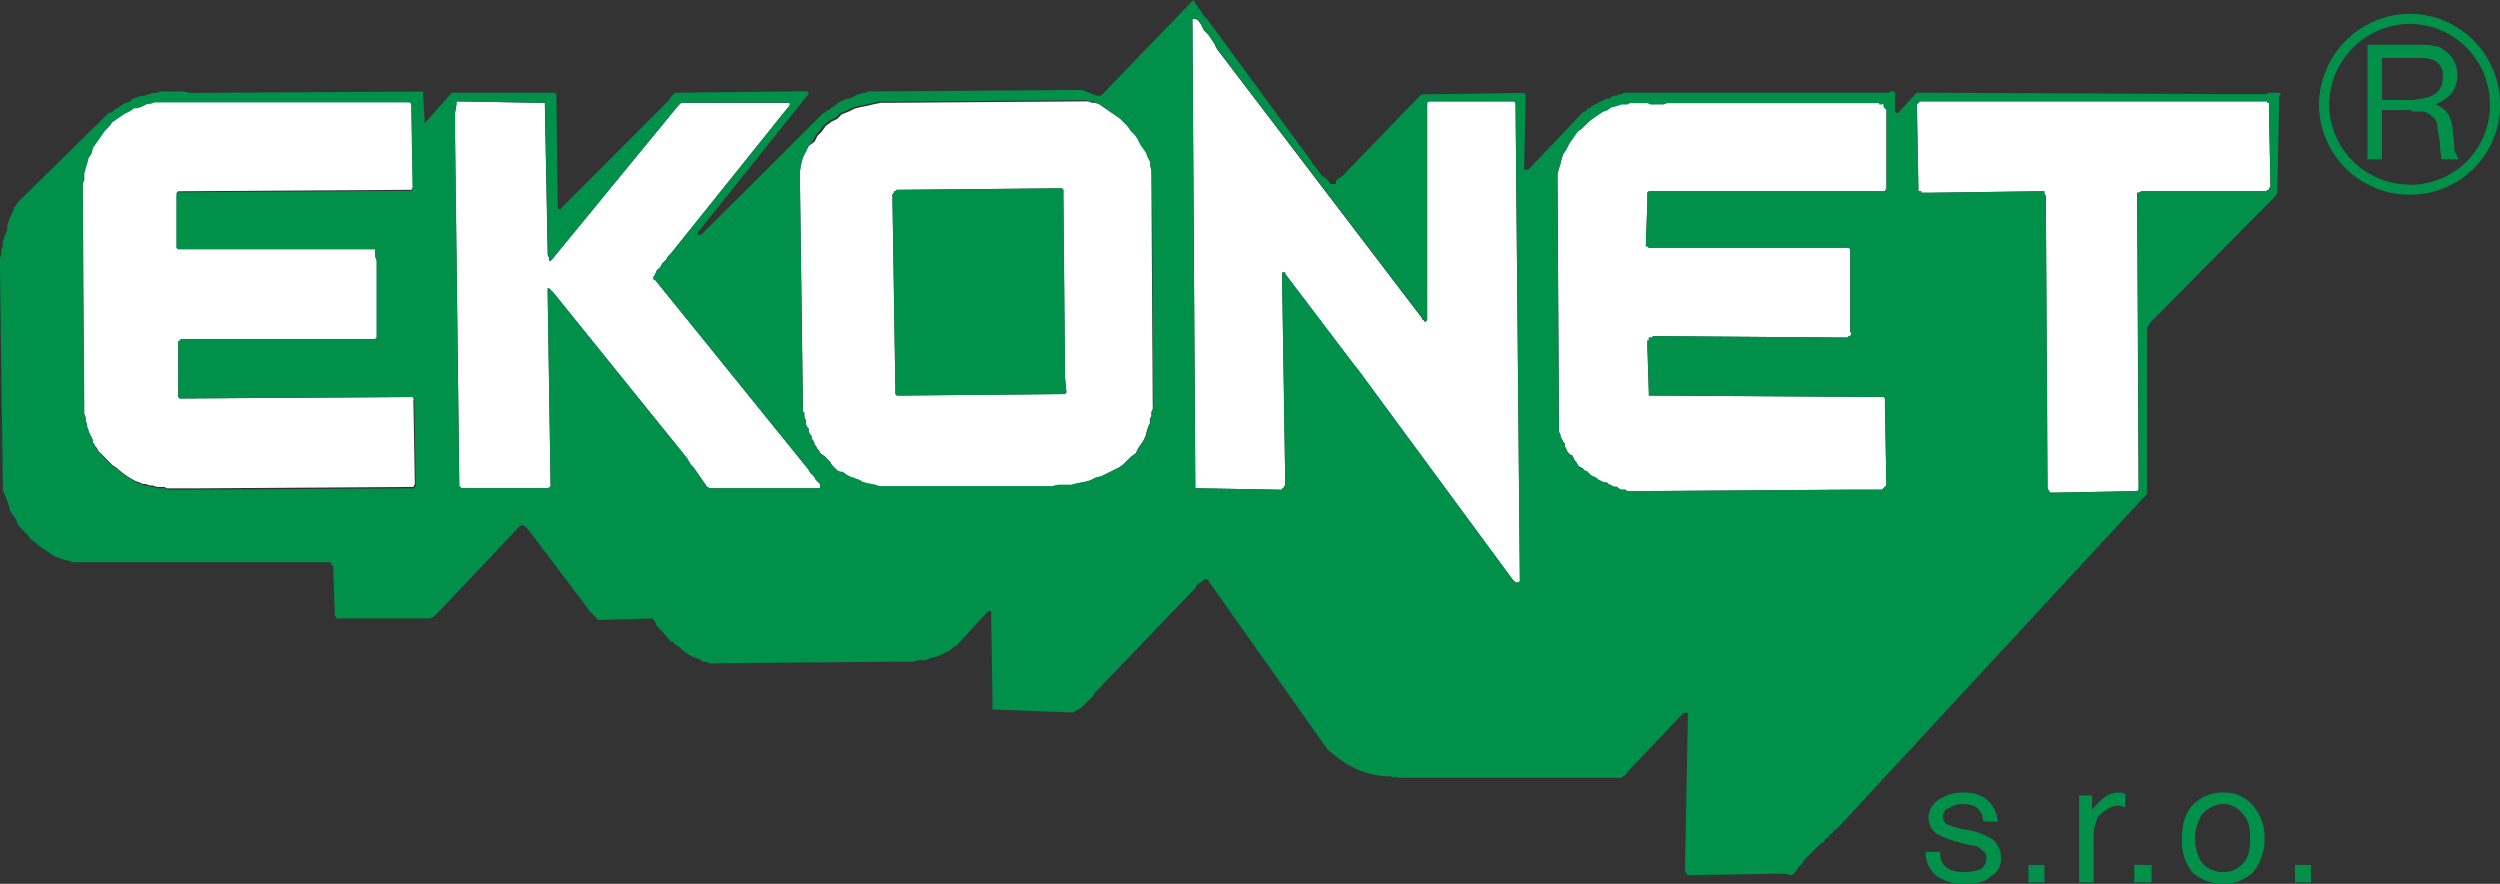
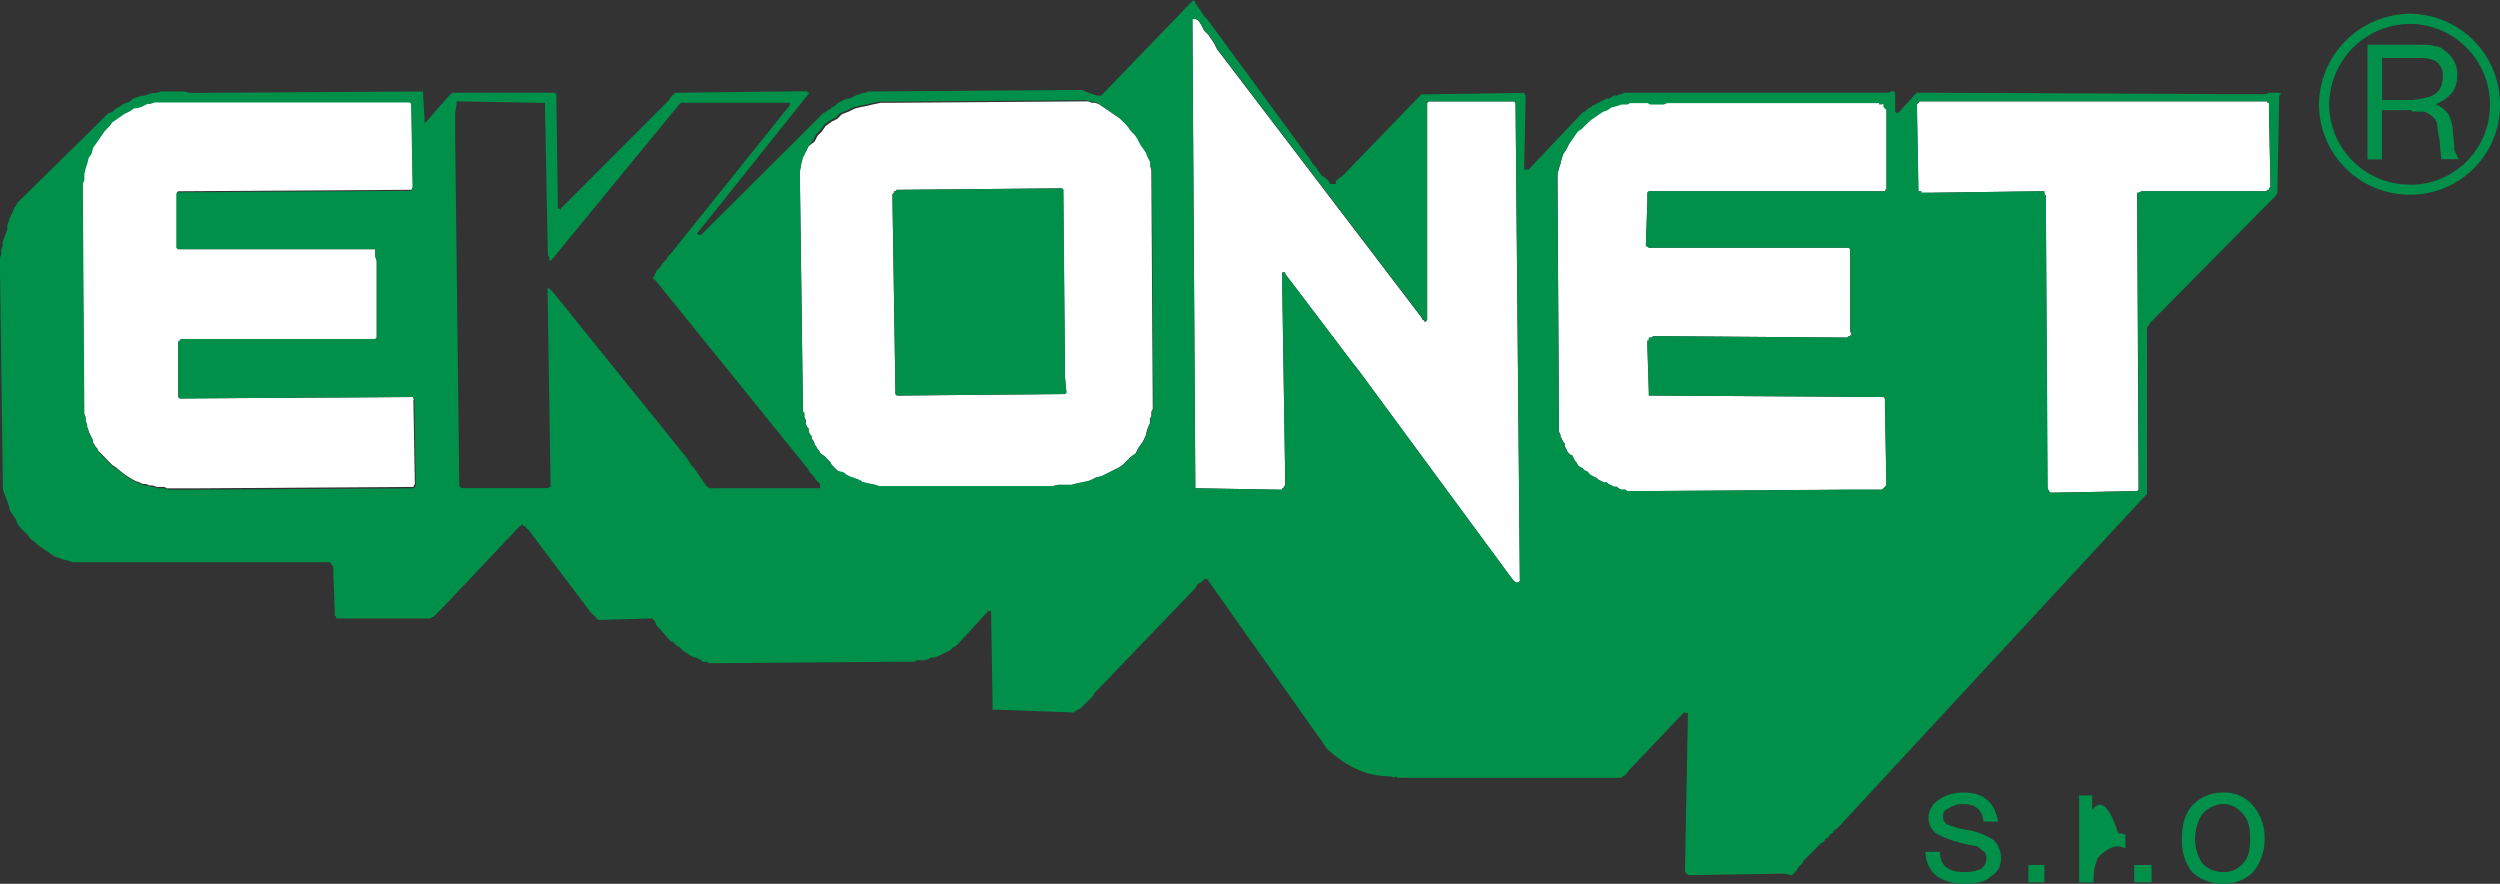
<svg xmlns="http://www.w3.org/2000/svg" id="Vrstva_1" data-name="Vrstva 1" viewBox="0 0 600 212.12">
  <rect x="0" y="0" width="600" height="212.12" fill="#333333" stroke="none" />
  <defs>
    <style>.cls-1{fill:#fff;}.cls-2{fill:#00904a;}</style>
  </defs>
  <polygon class="cls-1" points="363.73 24.69 363.38 24.34 363.03 24.34 343.9 24.34 343.21 24.34 342.86 24.34 342.51 24.69 342.51 25.04 342.51 25.38 342.51 25.73 342.51 75.11 342.51 75.81 342.51 76.15 342.51 76.5 342.51 76.85 342.17 77.2 341.82 77.2 341.82 76.85 341.47 76.85 341.12 76.15 292.09 11.82 291.4 10.43 290.7 9.39 290.01 8.35 288.96 7.3 288.27 5.91 287.57 4.87 286.88 4.52 286.53 4.52 286.18 4.52 286.18 4.87 286.88 116.84 286.88 117.19 287.23 117.19 287.57 117.19 307.39 117.53 307.74 117.53 307.74 117.19 308.09 117.19 308.09 116.84 308.44 116.49 308.44 116.14 308.44 115.79 308.44 115.1 308.44 114.4 307.74 68.85 307.74 67.81 307.74 67.11 307.74 66.42 307.74 65.72 307.74 65.37 308.09 65.37 308.44 65.37 308.44 65.72 324.78 87.28 326.17 89.02 330 94.23 363.03 139.09 363.38 139.44 363.73 139.79 364.42 139.79 364.77 139.44 364.77 138.74 363.73 25.38 363.73 24.69" />
  <polygon class="cls-1" points="544.55 25.73 544.55 25.04 544.55 24.69 544.2 24.69 544.2 24.34 543.85 24.34 461.79 24.34 461.09 24.34 460.74 24.34 460.39 24.69 460.05 25.04 460.05 25.38 460.05 26.08 460.39 45.2 460.39 45.55 460.39 45.9 460.74 45.9 461.09 45.9 461.09 46.25 461.79 46.25 462.48 46.25 463.18 46.25 463.87 46.25 489.95 45.9 490.3 45.9 490.65 45.9 490.65 46.25 490.65 46.6 491 46.94 491.34 117.19 491.69 117.88 492.04 118.23 492.39 118.23 493.08 118.23 511.86 117.88 512.21 117.88 512.9 117.88 513.25 117.53 513.25 117.19 513.25 116.84 512.9 46.6 512.9 46.25 513.25 46.25 513.95 45.9 514.99 45.9 543.15 45.9 543.5 45.9 543.85 45.9 544.2 45.55 544.55 45.55 544.55 45.2 544.89 44.86 544.89 44.51 544.89 44.16 544.89 43.47 544.55 26.43 544.55 25.73" />
  <polygon class="cls-1" points="452.4 25.38 452.4 25.04 452.05 25.04 452.05 24.69 451.7 24.69 451.35 24.69 451.35 24.34 451.01 24.34 450.66 24.34 402.67 24.34 401.63 24.34 400.58 24.34 399.54 24.69 398.5 24.69 397.8 24.69 397.11 24.69 396.41 24.69 395.72 24.34 395.02 24.34 394.33 24.34 393.63 24.34 392.94 24.34 392.24 24.34 391.54 24.34 390.85 24.69 390.15 24.69 389.46 24.69 388.42 25.04 387.02 25.38 385.98 26.08 384.94 26.43 383.89 27.12 382.85 27.82 381.81 28.51 380.76 29.56 379.72 30.6 378.68 31.3 377.98 32.34 377.29 33.38 376.59 34.42 375.9 35.82 375.2 36.86 374.85 37.9 374.5 39.29 374.16 40.34 373.81 41.73 373.81 42.77 374.16 102.58 374.16 103.28 374.16 103.62 374.5 104.32 374.5 104.67 374.85 105.36 375.2 106.06 375.55 106.41 375.55 107.1 375.9 107.8 376.24 108.49 376.94 109.19 377.29 109.19 377.63 109.88 377.98 110.58 378.33 110.93 378.68 111.62 379.03 111.97 379.72 112.32 380.07 112.67 380.42 113.01 380.76 113.01 381.11 113.36 381.46 113.71 381.81 114.06 382.5 114.4 383.2 114.75 383.55 115.1 384.24 115.45 384.94 115.79 385.63 115.79 385.98 116.14 386.68 116.49 387.37 116.84 388.07 116.84 388.42 117.19 389.11 117.53 389.81 117.53 390.15 117.53 390.5 117.88 391.2 117.88 443.7 117.53 445.44 117.53 446.83 117.53 448.22 117.53 449.27 117.53 449.96 117.53 450.66 117.53 451.01 117.53 451.35 117.53 451.7 117.53 452.05 117.19 452.4 116.84 452.75 116.49 452.75 115.79 452.4 97.02 452.4 96.67 452.4 96.32 452.4 95.97 452.4 95.63 452.05 95.28 451.7 95.28 451.35 95.28 451.01 95.28 396.06 94.93 395.72 94.93 395.72 94.23 395.37 83.11 395.37 82.76 395.37 82.41 395.37 82.06 395.37 81.72 395.72 81.72 395.72 81.37 395.72 81.02 396.06 81.02 396.41 81.02 396.76 80.67 397.11 80.67 397.46 80.67 443.36 81.02 443.7 80.67 444.05 80.67 444.4 79.98 444.05 79.63 444.05 60.51 444.05 60.16 444.05 59.81 443.7 59.46 443.01 59.46 396.41 59.46 395.72 59.46 395.37 59.11 395.02 59.11 395.02 58.77 395.37 48.33 395.37 47.64 395.37 46.94 395.37 46.6 395.37 46.25 395.72 45.9 396.06 45.9 451.35 45.9 451.7 45.9 452.05 45.9 452.4 45.9 452.4 45.55 452.75 45.55 452.75 45.2 452.75 44.86 452.75 44.51 452.75 44.16 452.75 43.81 452.75 28.17 452.75 27.47 452.75 27.12 452.75 26.77 452.75 26.43 452.75 26.08 452.4 25.73 452.4 25.38" />
  <path class="cls-1" d="M276.1,40V39l-.35-1.05-.35-1-.69-1-.7-1-.69-1.39-.7-1-1-1-.7-1.05-1-1-1-1-1.05-.7-1-.69-1-.7-1.05-.7-1-.69-1-.35h-.7l-1-.35-48,.35h-1.74l-1.74.35-1.39.35-1.74.34-1.39.35-1.39.7-1.74.69-1,1.05-1.39.69-1.39,1-1,1.4-1,1-.69,1.39L194,35.12l-.69,1.39-.7,1.39-.35,1.39L192,41v3.48l.69,52.85v1.4l.35.34v1.05l.35.69v1l.35.7.34.35v.69l.35.7.35.35v.69l.35.35.34.7v.34l.35.35.35.7.35.34.35.7,1,.7.69.69.7.7.35.69.34.35.35.35.35.34.35.35.69.35H202l.7.35.34.35.7.34.7.35h.34l.7.35h.35l.34.35h.35l.35.34,1.39.35,1.74.35,1,.35h41.38l1.39-.35H257l1.39-.35,1.74-.35,1.39-.34,1.39-.7,1.39-.35,1.4-.69,1.39-.7,1.39-.69,1-.7,1-1,1.05-1,1-.7.7-1.39,1-1.39.69-1.39.35-1.39.35-1,.35-.69v-1.05l.35-.69v-1l.34-.7-.34-57.38ZM255.93,94.23l-.35.35h-.69l-38.95.35h-.69l-.35-.35v-.69l-.7-45.56V46.6l.35-.35V45.9h.35l.35-.35h1l38.25-.35h.35l.34.35V46.6l.35,38.59v4.87l.35,3.83Z" />
-   <polygon class="cls-1" points="196.12 115.45 195.77 115.1 195.42 114.4 195.08 114.06 194.38 113.36 194.03 112.67 157.17 67.11 156.83 67.11 156.83 66.76 156.83 66.42 157.17 66.07 157.17 65.72 157.52 65.37 157.52 65.03 157.87 64.68 158.22 64.33 158.56 63.98 158.91 63.29 159.26 62.94 159.96 62.24 160.3 61.55 161 60.85 189.16 25.73 189.51 25.38 189.51 25.04 189.51 24.69 189.16 24.69 188.47 24.69 163.78 24.69 163.43 24.69 162.74 25.38 132.49 62.24 132.14 62.59 131.79 62.59 131.79 62.24 131.79 61.9 131.44 61.2 130.75 25.04 130.75 24.69 130.4 24.69 110.23 24.34 109.53 24.34 109.53 24.69 109.53 25.04 109.19 27.12 109.19 28.17 109.19 31.99 110.23 116.49 110.23 116.84 110.58 116.84 110.58 117.19 110.93 117.19 111.27 117.19 111.97 117.19 112.67 117.19 131.44 117.19 132.14 116.84 132.14 116.14 131.44 70.24 131.44 69.55 131.44 69.2 131.79 69.2 132.14 69.55 132.83 70.24 164.82 109.88 165.87 111.62 166.56 112.32 169.69 116.84 170.39 117.19 170.74 117.19 196.47 117.19 196.81 117.19 196.81 116.84 196.81 116.49 196.81 116.14 196.47 115.79 196.12 115.45" />
  <path class="cls-1" d="M99.45,95.63H99.1v-.35h-.69l-54.6.35h-.69l-.35-.35V82.06l.35-.34.35-.35H90.06l.35-.35V62.59l-.35-1V59.81H42.77l-.35-.35V46.25l.35-.35h.7l54.94-.35h.35l.34-.69-.34-19.48v-.69l-.35-.35H37.21l-1.05.35h-.69l-.7.35-.69.34-1,.35h-.69l-1,.7-1.4.69-1,.7-1,.69-1,.7-.7,1L25,31.3l-.7,1-.69,1-.7,1-.7,1-.34,1.39-.7,1-.35,1.39-.34,1.05-.35,1.39v1.39l-.35,1v2.78l.35,52.16v.35l.35.7v1l.34.69v.7l.35.7v.34l.35.7.35.69.34.7v.7l.35.34.35.7.35.35.35.69.34.35.35.35.35.35.35.34,1,1.05,1,1,1.05.69a20.21,20.21,0,0,0,4.52,3.13l1,.35.7.35h.69l1,.35h.7l1,.35h1.74l.7.34h6.95l51.81-.34h.35l.35-.7-.35-20.17Z" />
  <polygon class="cls-2" points="255.58 89.02 255.58 85.19 255.23 46.6 255.23 45.9 255.23 45.55 254.89 45.2 254.54 45.2 216.29 45.55 215.94 45.55 215.59 45.55 215.25 45.55 214.9 45.9 214.55 45.9 214.55 46.25 214.2 46.6 214.2 46.94 214.2 47.29 214.2 47.64 214.2 47.99 214.2 48.33 214.9 93.89 214.9 94.58 215.25 94.93 215.94 94.93 254.89 94.58 255.58 94.58 255.93 94.23 255.93 93.89 255.58 90.06 255.58 89.02" />
  <path class="cls-2" d="M546.63,22.25h-2.08l-.7.35h-8.69l-73.37-.35h-1.74l-.35.35-.35.35-3.48,3.83-.34.34h-.35l-.35-.34V22.25l-.35-.34h-.69l-.35.34H389.81l-.7.35h-.35l-.69.35h-.7l-.69.35-.35.35h-.7l-.69.34-.7.35-.69.35-.7.35-.69.34-.35.35-.7.35-.35.35-.34.35h-.35l-.35.34L366.86,40.68h-1.05V40l.35-17-.35-.7h-.69l-23.3.35h-.7l-.34.35L322,42.42l-.7.35-.34.35-.35.35v.69h-1.39l-.35-.69-.7-.7-1-.69-.7-1-.69-1-.7-.7-.34-.69-25-34.08-.7-.69-.69-1.05-.7-1-.69-1-.35-.7h-.35l-.35.35L264.62,22.6l-.35.35h-1l-2.78-1-.7-.35H257l-47.64.35h-1l-.7.34h-.69l-.7.35h-.34l-.7.35-.69.35-.7.35h-.7l-.69.34-.7.35-.69.35-.7.69-.69.35-.35.35-.7.35-.34.35-.7.34-.35.35L168.3,56.33h-.69l-.35-.35.35-.34L194,22.6l.35-.35H194l-.34-.34H192l-29.21.34H162l-.35.35-.34.35-.35.35-.35.69-.35.35-.34.35L134.57,50.07v.35l-.35-.35h-.34v-.34L133.53,23V22.6l-.35-.35H108.49l-.69.7-5.22,5.91-.35.35-.34.35v-1l-.35-5.91v-.69h-.35l-55.64.34-1.39-.34H38.6l-1.05.34h-1l-1,.35-1,.35h-.7l-1,.35-1,.35-.69.69-1.05.35-.69.35-1,.69-.7.35-.69.7-1.05.34-.69.7-.7.69-.69.7L4.52,48.33l-.35.35-.34.7-.35.35-.35,1-.35.69-.35.7-.34,1-.35,1v1L1.39,56,1,57l-.34,1v1l-.35,1v1L0,61.9v2.78l.7,52.85.34,1,.7,1.73.35,1,.34,1.39.7,1,.7,1,.34,1,.7,1,.69.7,1.05,1,.69,1,1,.7.69.69,1,.7,1.05.7,1,.69,1,.7,1,.34,1,.35,1.39.35,1,.35h61.9v.34L80,136v1.74l.35,9v1l.34.34v.35h22.61l.34-.35H104l.35-.34.35-.35.69-.7,1-1,18.08-19.13.35-.34h.34v-.35h.35v.35h.35l.35.34.34.35.35.35,13.91,18.43.7,1,.69.7.7.69.34.35.35.35H144l12.52-.35.35.35.34.35.35,1,.7.69,2.43,2.79.35.34h.35l.34.35.35.35.35.35.7.35.34.34.7.7.69.35.35.34.7.35.69.35h.35l.7.35.69.34.35.35h1l.35.35h.35l44.16-.35h4.87l.69-.35h1.74l1.05-.34.69-.35h.7l1-.35.69-.35.7-.34.7-.35.69-.35.7-.69.69-.35.7-.7,7-7.65h.7v.35l.35,21.56v1.74h.34l19.13.69.35-.34.69-.35.7-.35.69-.7.35-.34.7-.7.34-.35.35-.34.7-.7v-.35l.34-.34,24-25,.35-.7.34-.34.7-.35.35-.35.34-.35H290v.35l28.51,40.34c4.52,4.17,9.39,6.6,15.3,6.6l.7.35.34-.35.7.35h53.55l.35-.35.69-.34.7-1,13.21-13.91h1.05v.35l-.7,36.86v.7l.35.69.35.35h.34l21.91-.35h1l1.39.35h.35l.35-.35.35-.35.35-.34.34-.7.7-.7.35-.34.34-.7.7-.69.35-.35.69-.7.35-.34.7-.7.34-.35.7-.69.35-.35.69-.35.35-.69.7-.35.34-.7.7-.35.35-.69.69-.35,73.72-79.63.7-.69v-40l.34-.35.35-.7,30.25-30.6.35-.69v-.7L547,24V23l.35-.35v-.35h-.7ZM99.45,117.19H99.1l-51.81.34H40.34l-.7-.34H37.9l-1-.35h-.7l-1-.35h-.69l-.7-.35-1-.35a20.21,20.21,0,0,1-4.52-3.13L27.12,112l-1-1-1-1.05-.35-.34-.35-.35-.35-.35-.34-.35-.35-.69-.35-.35-.35-.7-.35-.34v-.7l-.34-.7-.35-.69-.35-.7v-.34l-.35-.7v-.7l-.34-.69v-1l-.35-.7V99.1l-.35-52.16V44.16l.35-1V41.73l.35-1.39.34-1.05.35-1.39.7-1,.34-1.39.7-1,.7-1,.69-1,.7-1,1-1.05.7-1,1-.7,1-.69,1-.7,1.4-.69,1-.7H33l1-.35.69-.34.7-.35h.69l1.05-.35h61.2l.35.35v.69l.34,19.48-.34.69h-.35l-54.94.35h-.7l-.35.35V59.46l.35.35H90.06v1.74l.35,1V81l-.35.35H43.47l-.35.35-.35.34V95.28l.35.35h.69l54.6-.35h.69v.35h.35v.69l.35,20.17Zm97.37-.7v.7H170.39l-.7-.35-3.13-4.52-.69-.7-1.05-1.74-32-39.64-.69-.69-.35-.35h-.35v1l.7,45.9v.7l-.7.35H110.58v-.35h-.35v-.35l-1-84.5V27.12l.35-2.08v-.7h.69l20.17.35h.35V25l.69,36.16.35.7v.69h.35l.35-.35,30.25-36.86.69-.69h26.08v.69l-.34.35L161,60.85l-.7.7-.34.69-.7.7-.35.35-.34.69-.35.35-.35.35-.35.35v.34l-.35.35v.35l-.34.35v.69h.34L194,112.66l.35.7.7.7.34.34.35.7.35.35.35.34.35.35Zm79.63-17.73v1l-.35.69v1.05l-.35.69-.35,1-.35,1.39-.69,1.39-1,1.39-.7,1.39-1,.7-1.05,1-1,1-1,.7-1.39.69-1.39.7-1.4.69-1.39.35-1.39.7-1.39.34-1.74.35-1.39.35h-3.13l-1.39.35H211.07l-1-.35-1.74-.35-1.39-.35-.35-.34h-.35l-.34-.35h-.35l-.7-.35h-.34l-.7-.35-.7-.34-.34-.35-.7-.35h-.35L201,113l-.35-.35-.35-.34-.35-.35-.34-.35-.35-.69-.7-.7-.69-.69-1-.7-.35-.7-.35-.34-.35-.7-.35-.35v-.34l-.34-.7-.35-.35v-.69l-.35-.35-.35-.7v-.69l-.34-.35-.35-.7v-1l-.35-.69V99.1l-.35-.34v-1.4L192,44.51V41l.34-1.74.35-1.39.7-1.39.69-1.39,1.05-1.39.69-1.39,1-1,1-1.4,1.39-1,1.39-.69,1-1.05,1.74-.69,1.39-.7,1.39-.35,1.74-.34,1.39-.35,1.74-.35h1.74l48-.35,1,.35h.7l1,.35,1,.69,1.05.7,1,.7,1,.69,1.05.7,1,1,1,1,.7,1.05,1,1,.7,1,.69,1.39.7,1,.69,1,.35,1L276.1,39v1l.35.69.34,57.38Zm88.32,40.68-.35.35h-.69l-.35-.35-.35-.35L330,94.23,326.17,89l-1.39-1.74L308.44,65.72v-.35h-.7v3.48l.7,45.55v2.09l-.35.35v.35h-.35v.34h-.35l-19.82-.34h-.69v-.35l-.7-112V4.52h.7l.69.35.7,1L289,7.3l1.05,1,.69,1,.7,1,.69,1.39,49,64.33.35.7h.35v.35h.35l.34-.35V24.69l.35-.35h20.52l.35.35v.69l1,113.36Zm88-113V45.55h-.34v.35H395.72l-.35.35v2.08L395,58.77v.34h.35l.35.35h48l.35.35V79.63l.35.35-.35.69h-.35l-.34.35-45.9-.35h-.7l-.35.35h-.69v.7h-.35v1.39l.35,11.12v.7h.34l54.95.35h1l.35.35V97l.34,18.77v.7l-.34.35-.35.35-.35.34h-8l-52.5.35h-.7l-.35-.35h-1l-.7-.34-.34-.35h-.7l-.69-.35-.7-.35-.35-.35h-.69l-.7-.34-.69-.35-.35-.35-.7-.35-.69-.34-.35-.35-.35-.35-.35-.35h-.34l-.35-.35-.35-.34L379,112l-.35-.35-.35-.69-.35-.35-.34-.7-.35-.69h-.35l-.7-.7-.34-.69-.35-.7v-.69l-.35-.35-.35-.7-.34-.69v-.35l-.35-.7v-1l-.35-59.81v-1l.35-1.39.35-1.05.34-1.39.35-1,.7-1,.69-1.39.7-1,.69-1,.7-1,1-.7,1-1,1.05-1,1-.69,1-.7,1.05-.69,1-.35,1-.7,1.39-.34,1-.35h1.39l.69-.35h4.18l.69.35h3.13l1-.35h50.76v.35h.7V25h.35v.69l.34.35Zm92.15,17.73v.7l-.34.34v.35h-.35l-.35.35H514l-.7.35h-.35v.35l.35,70.24v.69l-.35.35h-1l-18.78.35h-1l-.35-.35-.35-.69L491,46.94l-.35-.34v-.7H490l-26.08.35h-2.78V45.9h-.7v-.7l-.34-19.12V25l.34-.35.35-.35H544.2v.35h.35v1.74l.34,17Z" />
  <path class="cls-2" d="M578.28,3.31A22,22,0,0,0,556.55,25a21.75,21.75,0,0,0,21.73,21.72A21.49,21.49,0,0,0,600,25,21.75,21.75,0,0,0,578.28,3.31Zm0,41A19.33,19.33,0,0,1,559,25,19.56,19.56,0,0,1,578.28,5.73,19.34,19.34,0,0,1,597.59,25,19.11,19.11,0,0,1,578.28,44.34Z" />
  <path class="cls-2" d="M588.71,32a10.62,10.62,0,0,0-1.05-4.52A7.46,7.46,0,0,0,584.53,25c3.48-1.39,5.22-3.48,5.22-7a6.83,6.83,0,0,0-3.13-5.91,3.16,3.16,0,0,0-2.43-1c-.7-.35-2.09-.35-4.18-.35H568.19V38.25h3.48V26.43h6.61c.34,0,.34,0,.69.35h2.78a4.4,4.4,0,0,1,1.74,1,3.45,3.45,0,0,1,1.39,1.74,36.49,36.49,0,0,0,.7,4.52c0,2.08.35,3.47.35,4.17h4.17l-1.05-2.09A29.72,29.72,0,0,0,588.71,32ZM582.8,23.3A25,25,0,0,1,579,24h-7.3V13.91h9c1.74,0,3.48.35,4.17,1a4,4,0,0,1,1.39,3.48C586.27,20.86,585.23,22.6,582.8,23.3Z" />
  <rect class="cls-2" x="486.82" y="207.59" width="3.83" height="4.17" />
  <path class="cls-2" d="M472.57,199.25a20.5,20.5,0,0,1-5.22-1.39,2.1,2.1,0,0,1-1-2.09A1.77,1.77,0,0,1,467.7,194a5.19,5.19,0,0,1,3.47-1c3.13,0,4.52,1.39,4.87,4.17h3.48c-.7-4.52-3.48-6.95-8-6.95a10.28,10.28,0,0,0-6.26,1.74,5.29,5.29,0,0,0-2.43,4.17,4.94,4.94,0,0,0,1.74,3.82,19.46,19.46,0,0,0,5.21,2.09,22.57,22.57,0,0,0,4.52,1,4.63,4.63,0,0,1,1.39,1.05,1.91,1.91,0,0,1,1.05,1.74,3.17,3.17,0,0,1-1.39,2.78,10.75,10.75,0,0,1-3.83.69c-3.82,0-5.91-1.39-5.91-4.86h-3.48a7.43,7.43,0,0,0,2.79,5.91,11.52,11.52,0,0,0,6.6,1.74c2.78,0,4.87-.35,6.26-1.74a4.73,4.73,0,0,0,2.44-4.52,5.8,5.8,0,0,0-1.74-4.18A15.84,15.84,0,0,0,472.57,199.25Z" />
-   <path class="cls-2" d="M502.12,194.38V190.9H499v20.87h3.48V202a12.9,12.9,0,0,1,1-5.91,9.18,9.18,0,0,1,2.09-1.74,4.65,4.65,0,0,1,2.78-1c.7,0,1,.35,1.74.35v-3.13a3.77,3.77,0,0,0-1.74-.35Q505.26,190.21,502.12,194.38Z" />
+   <path class="cls-2" d="M502.12,194.38V190.9H499v20.87h3.48a12.9,12.9,0,0,1,1-5.91,9.18,9.18,0,0,1,2.09-1.74,4.65,4.65,0,0,1,2.78-1c.7,0,1,.35,1.74.35v-3.13a3.77,3.77,0,0,0-1.74-.35Q505.26,190.21,502.12,194.38Z" />
  <rect class="cls-2" x="512.21" y="207.59" width="4.17" height="4.17" />
  <path class="cls-2" d="M533.42,190.21a10,10,0,0,0-7.3,3.13c-1.74,2.08-2.44,4.52-2.44,8a12.15,12.15,0,0,0,2.44,8,11.21,11.21,0,0,0,7.3,2.79,10,10,0,0,0,7.3-2.79,12.35,12.35,0,0,0,2.78-8,11.72,11.72,0,0,0-2.78-8A9,9,0,0,0,533.42,190.21Zm4.87,17a5.85,5.85,0,0,1-4.87,2.08,6.86,6.86,0,0,1-4.87-2.08,10.92,10.92,0,0,1,0-11.83,7.3,7.3,0,0,1,4.87-2.43,6.11,6.11,0,0,1,4.87,2.43c1.39,1.4,1.74,3.48,1.74,5.92S539.68,205.86,538.29,207.25Z" />
-   <rect class="cls-2" x="550.8" y="207.59" width="3.83" height="4.17" />
</svg>